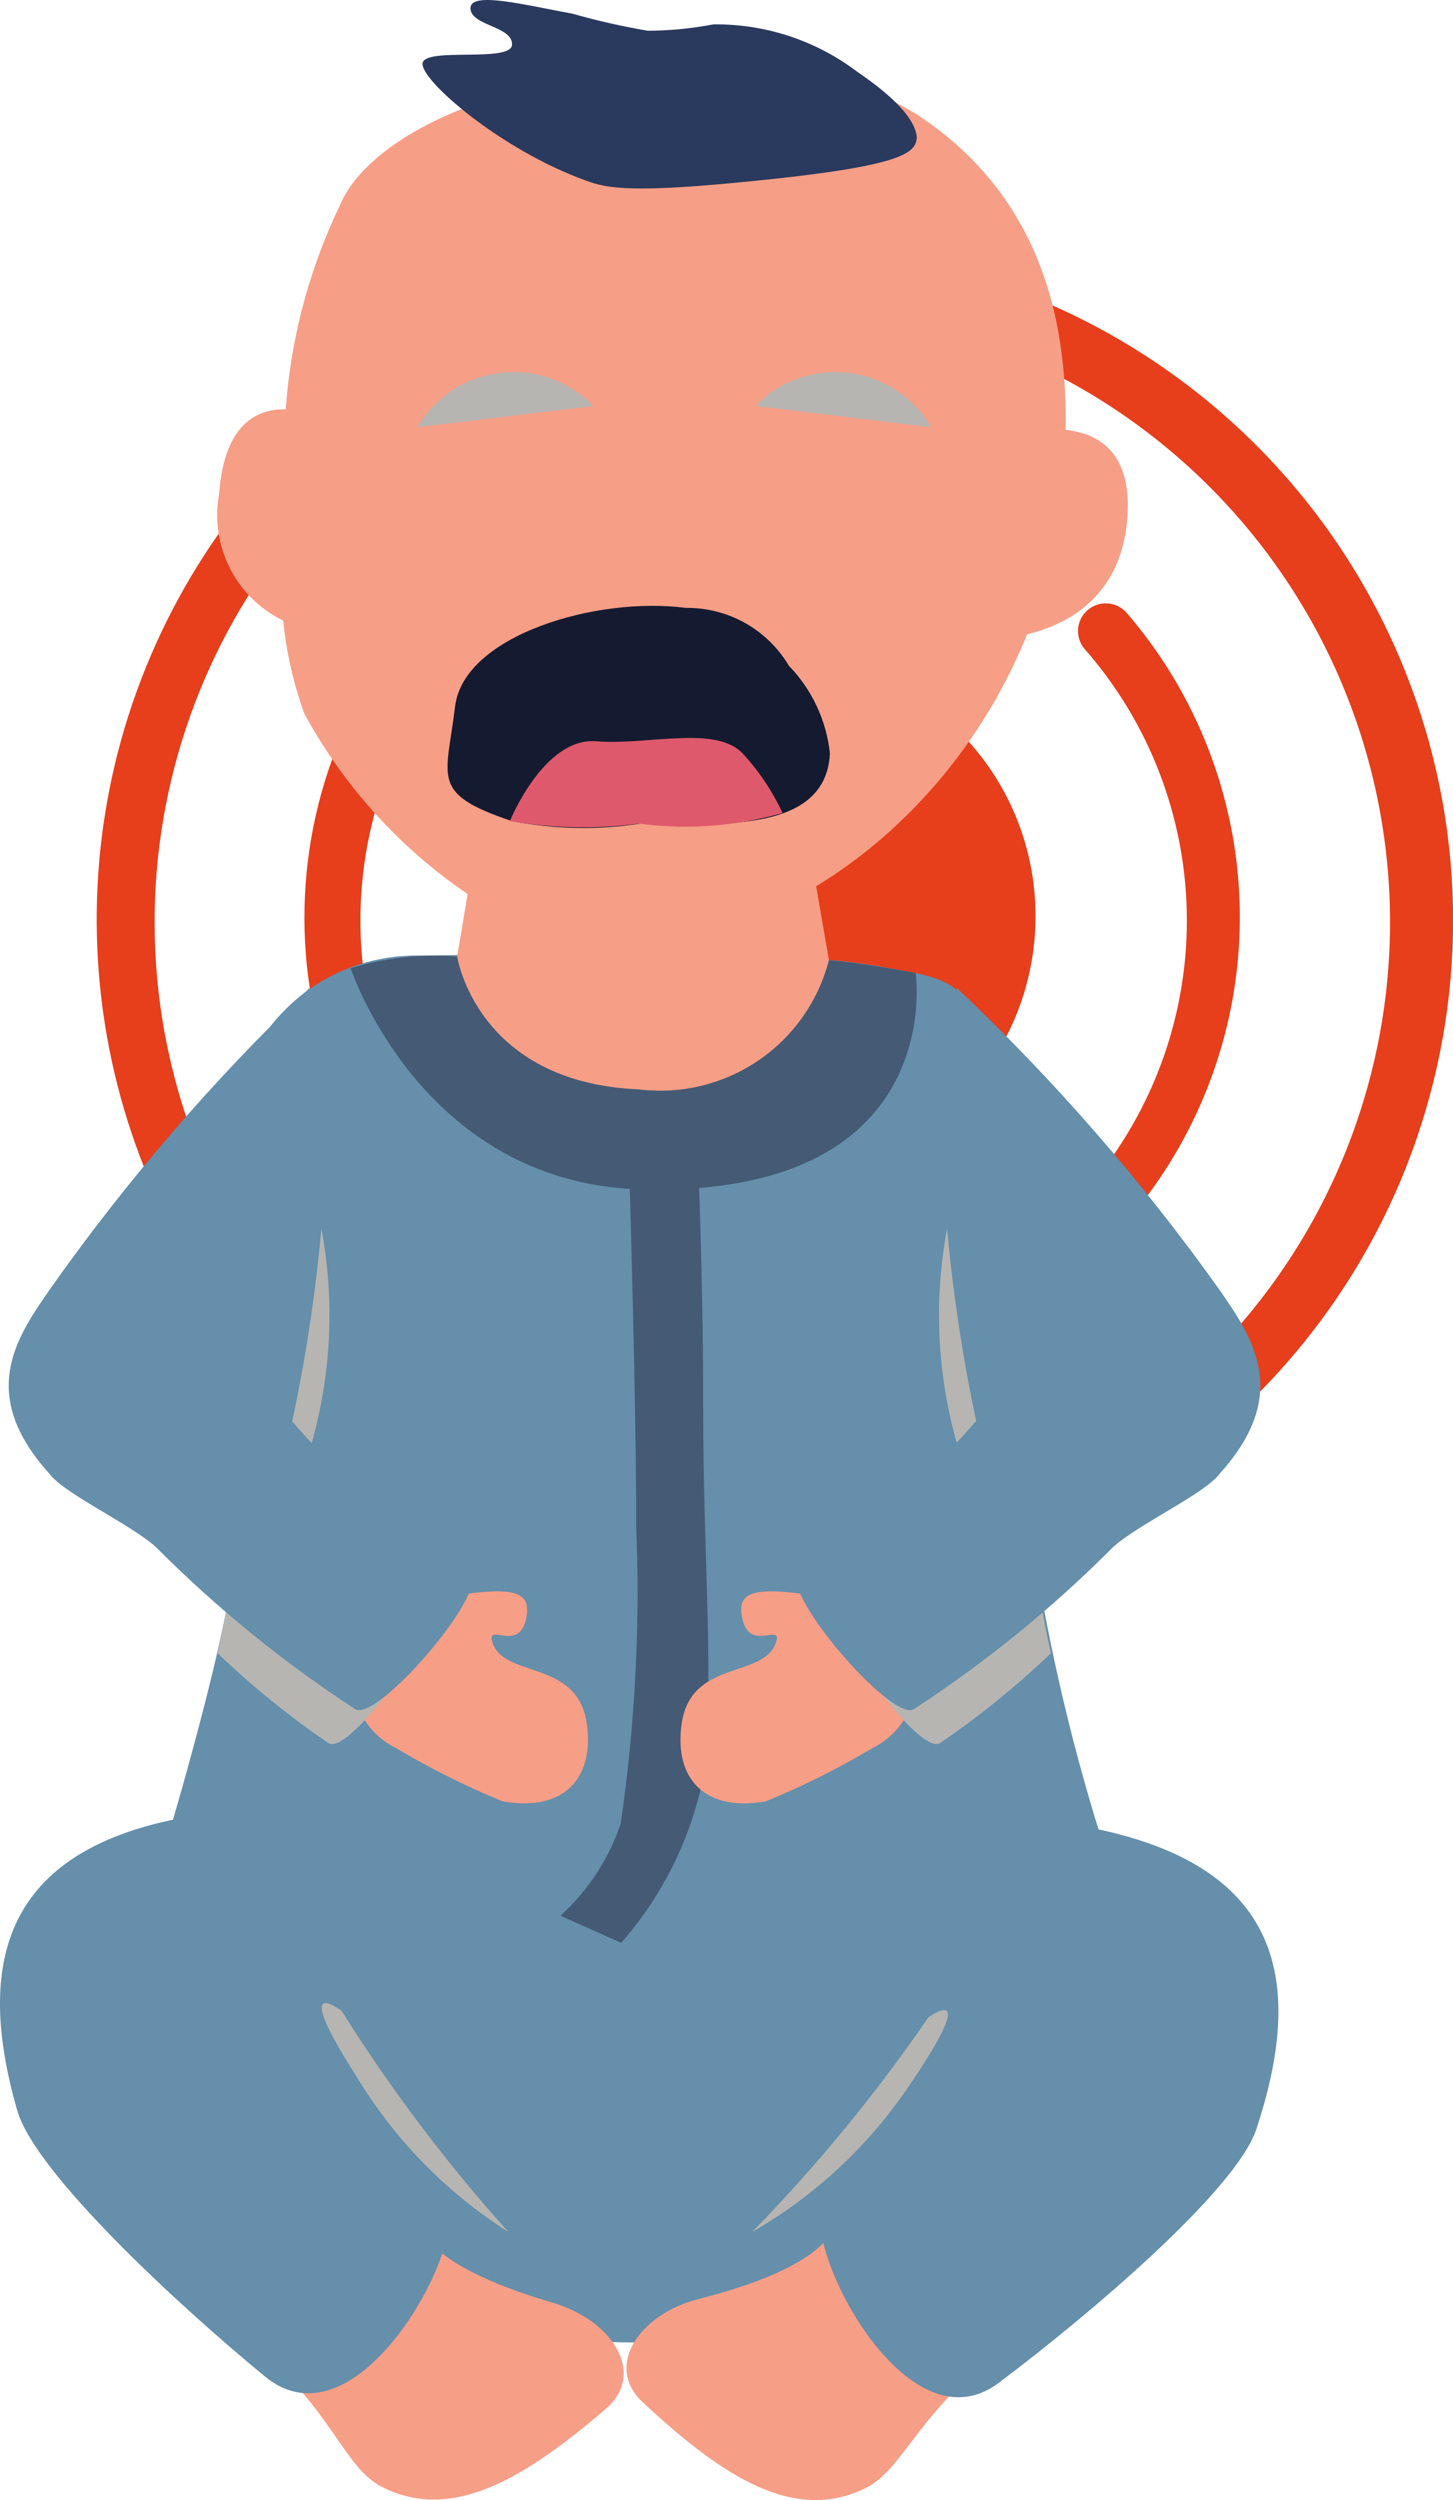
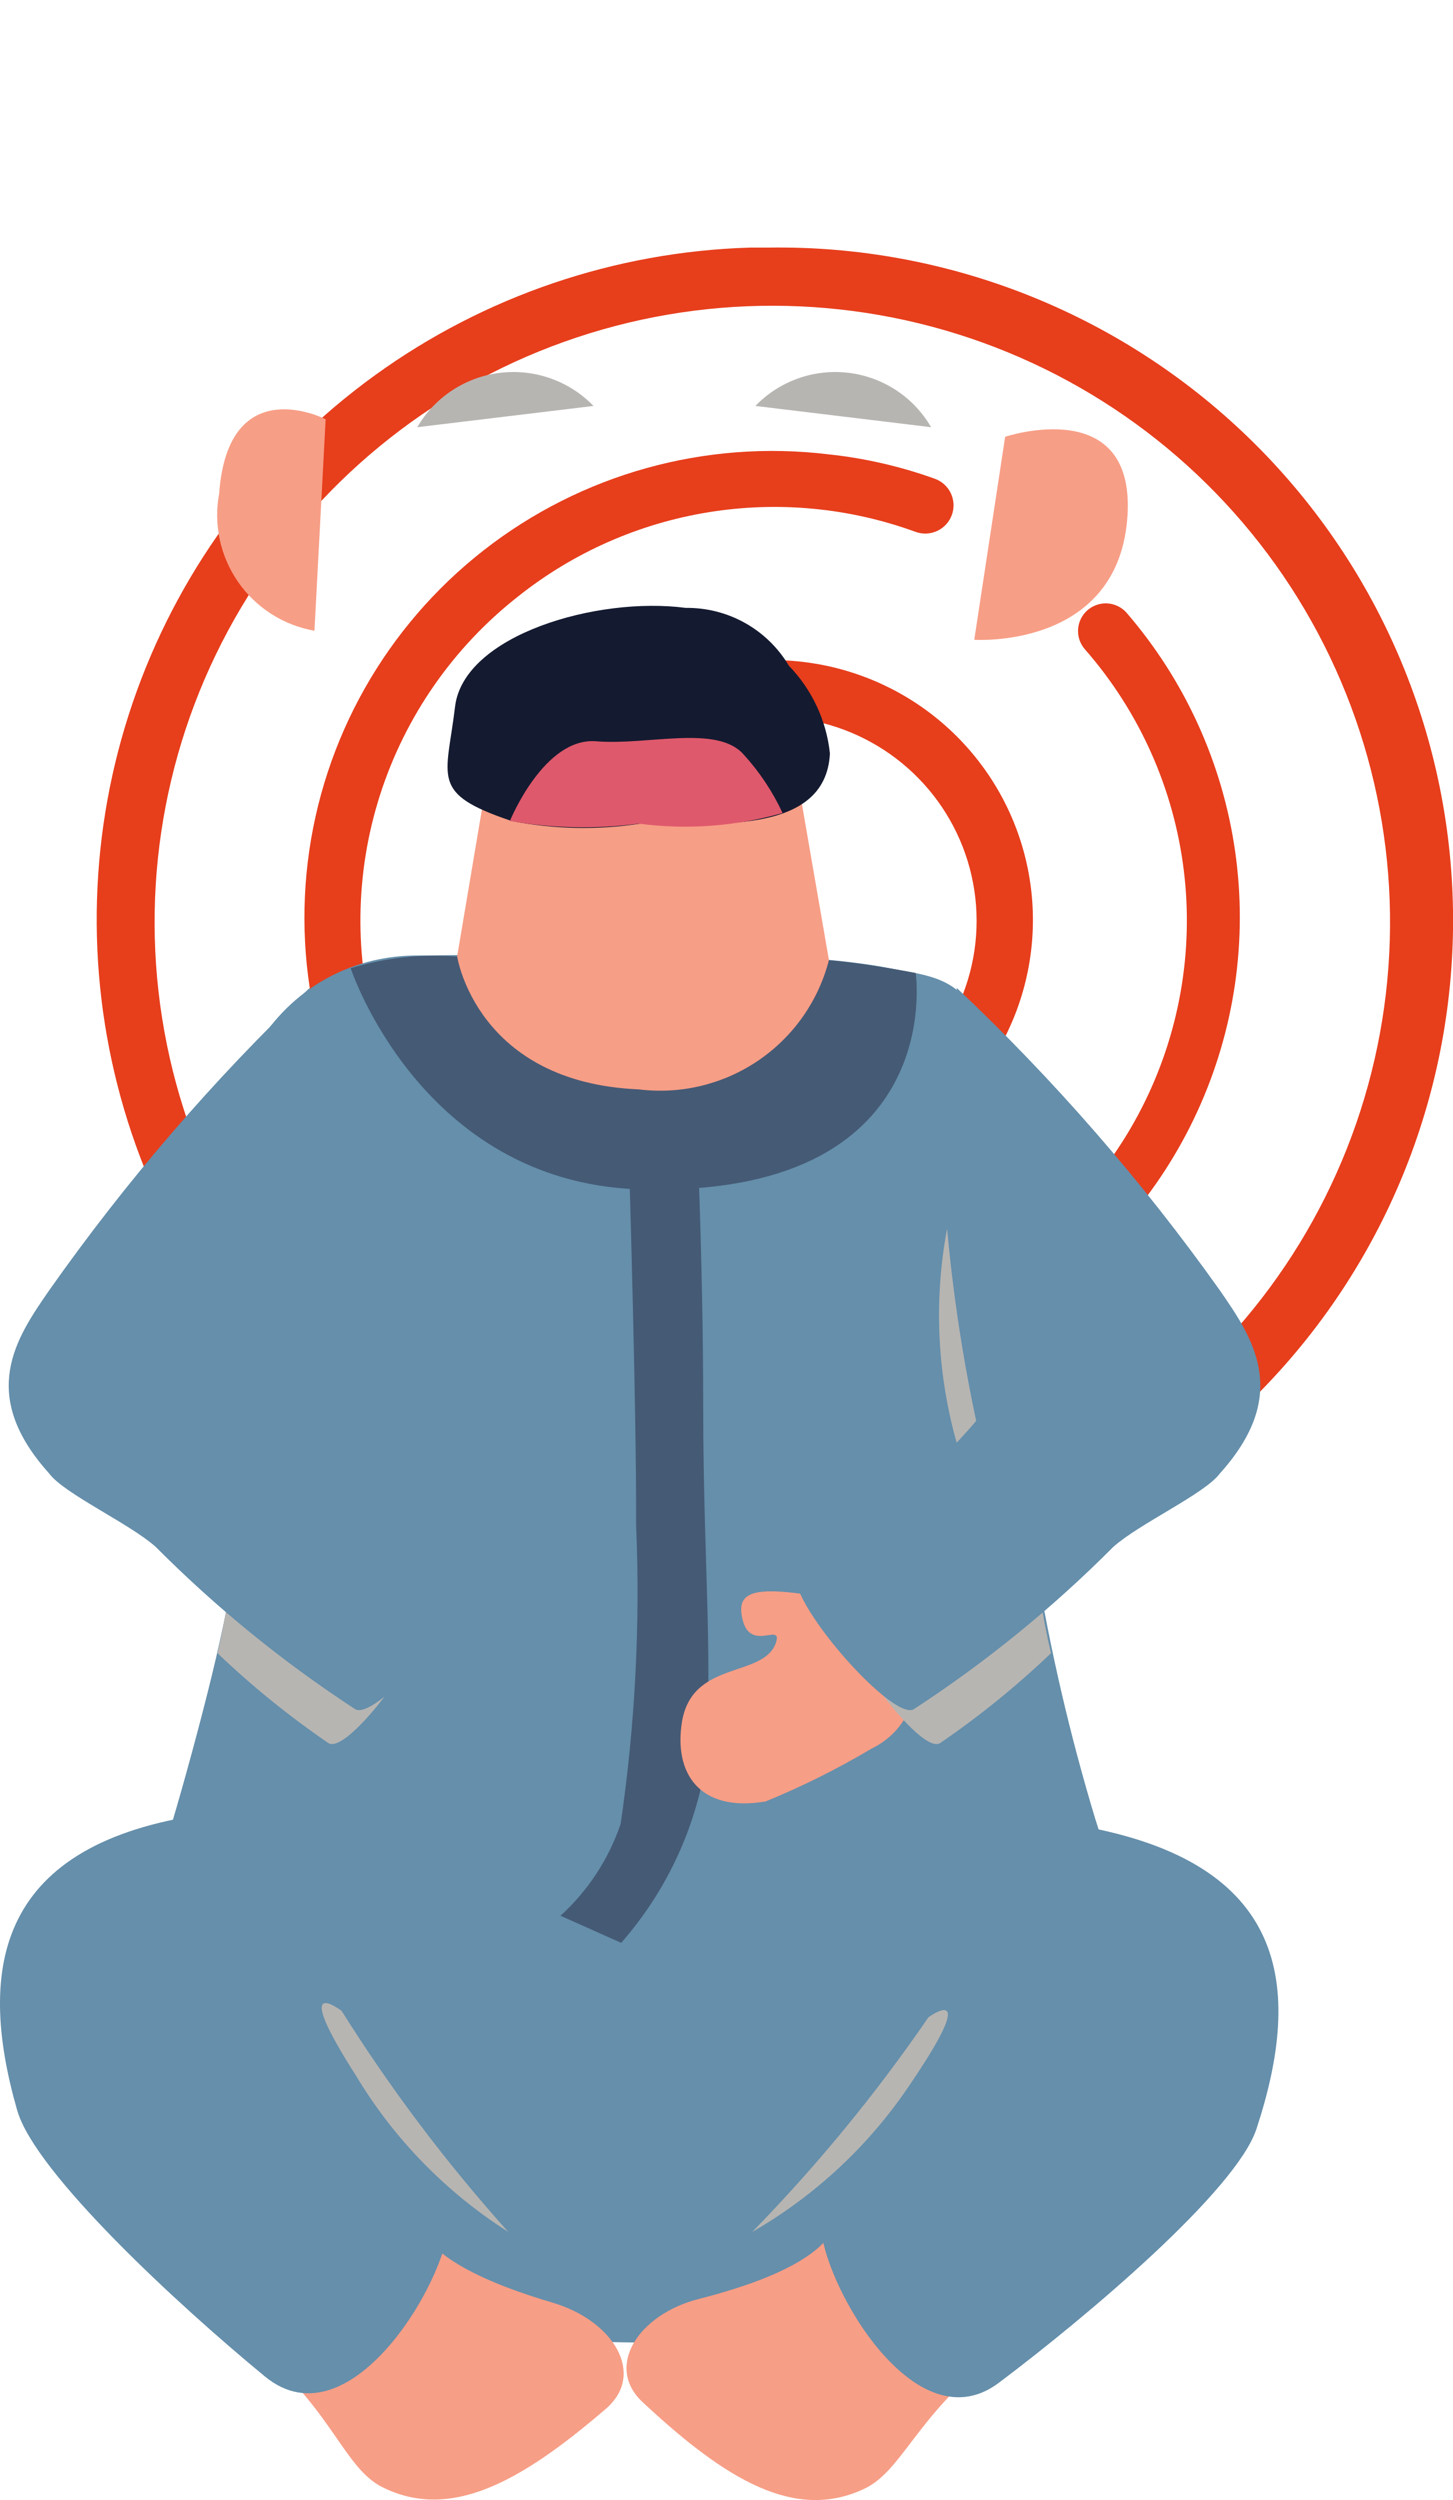
<svg xmlns="http://www.w3.org/2000/svg" viewBox="0 0 69.75 120" version="1.1" id="svg30" width="69.75" height="120">
  <defs id="defs1">
    <clipPath id="clip0_42_41">
      <rect width="93" height="160" fill="#ffffff" id="rect1" x="0" y="0" />
    </clipPath>
  </defs>
  <g clip-path="url(#clip0_42_41)" transform="scale(0.75)" id="g30">
    <path d="m 49.542,75.33 c -0.568,0.035 -1.137,0.035 -1.704,0 -0.468,-0.06 -0.893,-0.299 -1.186,-0.668 -0.293,-0.368 -0.43,-0.837 -0.382,-1.305 0.068,-0.469 0.315,-0.894 0.69,-1.186 0.375,-0.292 0.848,-0.427 1.321,-0.379 1.13,0.168 2.279,0.168 3.408,0 2.547,-0.447 4.905,-1.638 6.775,-3.421 1.87,-1.783 3.168,-4.08 3.731,-6.599 0.563,-2.519 0.365,-5.148 -0.568,-7.555 -0.933,-2.407 -2.561,-4.484 -4.676,-5.969 -2.116,-1.485 -4.625,-2.311 -7.211,-2.374 -2.586,-0.063 -5.132,0.64 -7.318,2.02 -2.186,1.38 -3.913,3.376 -4.963,5.734 -1.05,2.359 -1.376,4.975 -0.937,7.519 0.335,1.905 1.079,3.715 2.181,5.306 0.267,0.388 0.368,0.866 0.282,1.328 -0.086,0.462 -0.353,0.872 -0.742,1.138 -0.389,0.266 -0.867,0.367 -1.331,0.281 -0.463,-0.086 -0.874,-0.352 -1.14,-0.74 -1.398,-2.044 -2.339,-4.364 -2.761,-6.802 -0.551,-3.24 -0.127,-6.57 1.218,-9.57 1.344,-3 3.549,-5.535 6.337,-7.286 2.787,-1.75 6.032,-2.638 9.324,-2.55 3.292,0.088 6.484,1.147 9.174,3.043 2.689,1.897 4.756,4.546 5.938,7.613 1.182,3.067 1.427,6.415 0.704,9.621 -0.723,3.206 -2.382,6.126 -4.767,8.392 -2.385,2.266 -5.389,3.776 -8.634,4.34 -0.917,0.087 -1.84,0.11 -2.761,0.068 z" fill="#e73e1c" id="path1" />
    <path d="m 49.508,88.629 c -1.231,0.005 -2.461,-0.074 -3.681,-0.238 -7.883,-0.952 -15.063,-4.989 -19.963,-11.224 -4.899,-6.235 -7.116,-14.156 -6.163,-22.022 0.954,-7.866 5,-15.031 11.248,-19.92 6.248,-4.889 14.187,-7.101 22.069,-6.149 2.327,0.246 4.616,0.771 6.817,1.564 0.452,0.162 0.821,0.497 1.025,0.931 0.205,0.434 0.228,0.931 0.065,1.382 -0.163,0.451 -0.498,0.819 -0.933,1.023 -0.435,0.204 -0.933,0.228 -1.385,0.065 -4.236,-1.546 -8.8,-1.98 -13.253,-1.259 -4.453,0.721 -8.645,2.571 -12.174,5.375 -4.16,3.26 -7.244,7.69 -8.855,12.718 -1.611,5.027 -1.674,10.421 -0.182,15.485 1.493,5.064 4.472,9.564 8.554,12.921 4.082,3.356 9.079,5.415 14.345,5.908 5.266,0.494 10.56,-0.599 15.197,-3.138 4.637,-2.539 8.405,-6.407 10.817,-11.104 2.412,-4.697 3.357,-10.008 2.713,-15.247 -0.644,-5.239 -2.847,-10.165 -6.325,-14.141 -0.312,-0.352 -0.471,-0.813 -0.442,-1.282 0.029,-0.469 0.243,-0.907 0.596,-1.218 0.353,-0.311 0.815,-0.47 1.284,-0.441 0.47,0.029 0.909,0.242 1.221,0.594 3.735,4.327 6.148,9.632 6.954,15.285 0.806,5.654 -0.03,11.419 -2.409,16.613 -2.378,5.194 -6.199,9.599 -11.01,12.691 -4.811,3.094 -10.409,4.745 -16.132,4.76 z" fill="#e73e1c" id="path2" />
    <path d="m 49.44,101.994 c -5.775,0.019 -11.492,-1.139 -16.803,-3.4 -0.215,-0.089 -0.41,-0.22 -0.573,-0.385 -0.163,-0.166 -0.291,-0.362 -0.377,-0.578 -0.086,-0.215 -0.127,-0.446 -0.122,-0.678 0.005,-0.232 0.057,-0.46 0.152,-0.672 0.089,-0.214 0.221,-0.409 0.385,-0.573 0.165,-0.164 0.361,-0.294 0.576,-0.382 0.215,-0.088 0.446,-0.134 0.679,-0.133 0.233,0 0.463,0.046 0.678,0.136 5.207,2.222 10.836,3.29 16.497,3.129 C 59.733,98.202 68.557,94.751 75.482,88.699 82.407,82.647 86.998,74.374 88.466,65.305 89.932,56.237 88.181,46.942 83.516,39.024 78.85,31.105 71.561,25.06 62.907,21.929 54.252,18.799 44.775,18.78 36.108,21.875 c -8.667,3.096 -15.98,9.112 -20.677,17.012 -4.698,7.9 -6.486,17.187 -5.056,26.262 1.43,9.074 5.988,17.366 12.889,23.446 0.166,0.162 0.298,0.354 0.388,0.568 0.09,0.213 0.136,0.442 0.136,0.674 0,0.231 -0.046,0.46 -0.136,0.674 -0.09,0.213 -0.222,0.406 -0.388,0.568 -0.165,0.166 -0.361,0.298 -0.578,0.389 -0.216,0.09 -0.449,0.137 -0.683,0.137 -0.235,0 -0.467,-0.046 -0.683,-0.137 C 21.102,91.376 20.906,91.244 20.741,91.078 14.268,85.364 9.664,77.842 7.527,69.486 5.391,61.13 5.82,52.326 8.759,44.217 11.698,36.107 17.012,29.066 24.011,24.007 31.01,18.948 39.37,16.105 48.008,15.845 h 1.193 C 60.646,15.674 71.689,20.046 79.903,27.999 88.117,35.953 92.828,46.837 93,58.257 93.172,69.676 88.79,80.696 80.819,88.893 72.848,97.089 61.941,101.79 50.497,101.961 Z" fill="#e73e1c" id="path3" />
-     <path d="m 66.278,58.563 c 0.02,3.315 -0.947,6.562 -2.779,9.328 -1.832,2.766 -4.446,4.926 -7.51,6.208 -3.064,1.281 -6.441,1.625 -9.702,0.988 -3.26,-0.637 -6.258,-2.226 -8.612,-4.565 -2.354,-2.34 -3.959,-5.324 -4.61,-8.575 -0.652,-3.251 -0.321,-6.622 0.951,-9.685 1.271,-3.063 3.426,-5.68 6.19,-7.519 2.764,-1.839 6.014,-2.817 9.336,-2.811 2.193,-0.004 4.366,0.422 6.394,1.256 2.028,0.833 3.872,2.057 5.426,3.602 1.554,1.544 2.788,3.379 3.631,5.399 0.843,2.02 1.28,4.186 1.284,6.375 z" fill="#e73e1c" id="path4" />
    <path d="m 56.939,61.964 c 5.01,0.952 7.567,0.408 7.737,21.393 0.359,11.197 2.181,22.298 5.419,33.025 3.136,9.964 5.454,13.332 2.659,23.807 -3.408,12.89 -56.75,12.686 -61.795,1.122 C 5.915,129.748 8.437,126.074 11.947,113.388 15.901,99.07 16.447,93.152 14.572,83.289 11.743,68.528 18.73,61.114 26.808,61.148 c 4.022,0.034 22.291,-0.748 30.13,0.816 z" fill="#658fab" id="path5" />
    <path d="m 31.546,47.645 -2.488,14.761 c 0,0 -0.989,8.129 10.839,8.877 3.029,0.441 6.111,-0.325 8.579,-2.132 2.468,-1.807 4.125,-4.511 4.612,-7.527 l -2.42,-13.979 z" fill="#f79e86" id="path6" />
    <path d="m 64.335,27.953 c 0,0 8.555,-2.857 7.805,5.374 -0.75,8.231 -9.782,7.619 -9.782,7.619 z" fill="#f79e86" id="path7" />
    <path d="m 20.843,26.831 c 0,0 -6.237,-3.197 -6.817,4.762 -0.182,0.976 -0.168,1.979 0.041,2.95 0.209,0.971 0.609,1.891 1.176,2.707 0.567,0.816 1.291,1.512 2.129,2.047 0.838,0.535 1.775,0.899 2.755,1.071 z" fill="#f79e86" id="path8" />
    <path d="m 2.949,135.802 c 1.023,3.4 8.964,10.713 13.634,14.59 4.67,3.878 5.453,7.55 7.873,8.775 4.329,2.177 8.828,-0.272 14.315,-5 2.59,-2.21 0.511,-5.645 -3.409,-6.801 -3.92,-1.157 -8.419,-2.994 -8.725,-5.647 -0.307,-2.653 -2.181,-23.807 -13.634,-22.311 -11.452,1.497 -12.373,8.299 -10.055,16.394 z" fill="#f79e86" id="path9" />
    <path d="m 1.109,135.087 c 1.159,3.979 10.225,12.38 15.849,17.006 5.624,4.625 12.1,-6.972 11.759,-10.203 -0.341,-3.232 -2.556,-27.652 -15.645,-25.78 -13.088,1.87 -14.656,9.624 -11.964,18.977 z" fill="#658fab" id="path10" />
    <path d="m 77.764,136.788 c -1.159,3.401 -9.373,10.203 -14.281,14.081 -4.908,3.877 -5.76,7.312 -8.214,8.434 -4.397,2.041 -8.794,-0.578 -14.111,-5.544 -2.488,-2.278 -0.307,-5.645 3.579,-6.632 3.886,-0.986 8.521,-2.686 8.896,-5.305 0.375,-2.62 3.102,-23.808 14.383,-21.801 11.282,2.006 12.305,8.741 9.748,16.767 z" fill="#f79e86" id="path11" />
    <path d="m 80.422,136.244 c -1.295,3.945 -10.839,12.006 -16.497,16.257 -5.658,4.251 -11.793,-7.415 -11.35,-10.441 0.443,-3.027 3.408,-27.55 16.599,-25.202 13.19,2.346 14.281,10.169 11.248,19.386 z" fill="#658fab" id="path12" />
    <path d="m 40.271,74.718 c 0,0 0.477,15.781 0.443,22.856 0.271,6.399 -0.06,12.809 -0.988,19.148 -0.763,2.255 -2.089,4.28 -3.852,5.884 l 3.885,1.734 c 2.642,-3.01 4.452,-6.656 5.249,-10.578 0.75,-6.529 0,-13.298 0,-23.807 0,-8.197 -0.341,-16.019 -0.341,-16.019 z" fill="#455a75" id="path13" />
-     <path d="M 32.5,58.801 C 26.997,55.75 22.48,51.195 19.48,45.673 18.237,42.246 17.771,38.587 18.117,34.959 c -0.124,-3.199 -0.044,-6.402 0.239,-9.591 0.401,-4.25 1.555,-8.396 3.408,-12.244 1.397,-3.401 7.771,-8.197 22.291,-8.911 5.101,-0.673 10.278,0.432 14.656,3.129 9.85,6.462 9.578,17.005 9.475,21.563 C 67.539,50.434 46.85,65.535 32.5,58.801 Z" fill="#f79e86" id="path14" />
-     <path d="m 58.677,8.737 c 0,1.02 -0.75,1.871 -10.225,2.823 -7.942,0.816 -9.578,0.51 -10.941,0 C 32.023,9.587 26.876,5.098 27.047,4.043 c 0.17,-1.054 5.692,-3e-5 5.726,-1.19 0.034,-1.19 -2.625,-1.19 -2.659,-2.313 -0.034,-1.122 3.408,-0.238 6.544,0.34 1.581,0.45 3.185,0.813 4.806,1.088 1.407,-0.006 2.811,-0.143 4.192,-0.408 3.32,-0.04 6.558,1.025 9.203,3.027 1.295,0.884 3.647,2.619 3.817,4.149 z" fill="#2a395e" id="path15" />
    <path d="m 43.884,38.904 c 1.332,-0.017 2.644,0.316 3.805,0.967 1.161,0.651 2.129,1.596 2.807,2.74 1.477,1.526 2.401,3.502 2.624,5.612 -0.273,5.374 -7.839,4.421 -12.134,4.489 -2.739,0.422 -5.53,0.364 -8.248,-0.17 -5.249,-1.769 -4.158,-2.721 -3.613,-7.312 0.545,-4.591 9.101,-7.074 14.758,-6.326 z" fill="#141a30" id="path16" />
    <g style="mix-blend-mode:multiply" id="g17">
      <path d="m 48.349,25.98 c 0.761,-0.79 1.697,-1.393 2.732,-1.761 1.035,-0.368 2.142,-0.491 3.232,-0.359 1.091,0.132 2.136,0.515 3.053,1.119 0.917,0.604 1.681,1.413 2.231,2.362" fill="#b7b5b2" id="path17" />
    </g>
    <g style="mix-blend-mode:multiply" id="g18">
      <path d="m 37.988,25.98 c -0.765,-0.79 -1.703,-1.393 -2.74,-1.761 -1.038,-0.368 -2.147,-0.491 -3.24,-0.359 -1.093,0.132 -2.141,0.515 -3.061,1.119 -0.92,0.604 -1.687,1.413 -2.241,2.362" fill="#b7b5b2" id="path18" />
    </g>
    <path d="m 32.637,52.543 c 0,0 2.181,-5.374 5.522,-5.102 3.34,0.272 7.737,-1.088 9.441,0.85 1.016,1.113 1.855,2.375 2.488,3.741 -2.988,0.855 -6.121,1.087 -9.203,0.68 -2.742,0.361 -5.524,0.304 -8.248,-0.17 z" fill="#df596c" id="path19" />
    <path d="m 22.445,61.964 c 0,0 4.465,13.604 18.337,14.149 C 60.756,76.759 58.609,62.27 58.609,62.27 c -2.011,-0.374 -3.886,-0.68 -5.556,-0.816 -0.675,2.618 -2.283,4.901 -4.522,6.422 -2.24,1.521 -4.957,2.176 -7.646,1.843 -10.396,-0.442 -11.623,-8.503 -11.623,-8.503 -2.299,-0.176 -4.611,0.078 -6.817,0.748 z" fill="#455a75" id="path20" />
-     <path d="m 26.842,102.505 c 5.794,-1.088 7.294,-0.919 6.817,1.157 -0.477,2.074 -2.522,0.169 -2.147,1.428 0.716,2.347 5.385,1.088 6.033,5.136 0.511,3.231 -1.125,5.781 -5.351,5.067 -2.354,-0.962 -4.633,-2.099 -6.817,-3.401 -0.96,-0.463 -1.746,-1.222 -2.242,-2.165 -0.495,-0.942 -0.674,-2.018 -0.51,-3.07 0.164,-1.052 0.663,-2.023 1.422,-2.771 0.759,-0.747 1.739,-1.232 2.795,-1.381 z" fill="#f79e86" id="path21" />
    <g style="mix-blend-mode:multiply" id="g22">
-       <path d="m 17.503,95.975 c 0,0 0.375,4.251 2.386,-3.402 1.318,-4.53 1.552,-9.307 0.682,-13.944 -0.529,5.858 -1.556,11.66 -3.068,17.346 z" fill="#b7b5b2" id="path22" />
-     </g>
+       </g>
    <g style="mix-blend-mode:multiply" id="g23">
      <path d="m 21.866,128.694 c 0,0 -3.409,-2.62 0.92,4.148 2.429,4.043 5.766,7.466 9.748,10 -3.955,-4.404 -7.524,-9.137 -10.668,-14.148 z" fill="#b7b5b2" id="path23" />
    </g>
    <g style="mix-blend-mode:multiply" id="g24">
      <path d="m 59.427,129.102 c 0,0 3.408,-2.484 -1.057,4.115 -2.609,3.961 -6.111,7.257 -10.225,9.625 4.15,-4.248 7.925,-8.844 11.282,-13.74 z" fill="#b7b5b2" id="path24" />
    </g>
    <g style="mix-blend-mode:multiply" id="g25">
      <path d="m 15.117,91.451 c 3.419,4.234 7.576,7.817 12.27,10.578 1.738,1.02 -4.976,10.475 -6.374,9.523 -2.515,-1.721 -4.887,-3.643 -7.09,-5.748 1.088,-4.702 1.49,-9.536 1.193,-14.353 z" fill="#b7b5b2" id="path25" />
    </g>
    <path d="m 17.742,89.819 c 3.429,4.236 7.598,7.82 12.304,10.577 1.738,1.021 -5.931,9.931 -7.328,8.979 -4.602,-3.002 -8.875,-6.479 -12.748,-10.373 -1.67,-1.496 -5.862,-3.401 -6.817,-4.694 -4.567,-5.067 -2.147,-8.638 0,-11.734 C 8.063,75.596 13.645,69.115 19.821,63.222" fill="#658fab" id="path26" />
    <path d="m 54.348,102.505 c -5.794,-1.088 -7.328,-0.919 -6.817,1.157 0.511,2.074 2.522,0.169 2.147,1.428 -0.75,2.347 -5.385,1.088 -6.033,5.136 -0.511,3.231 1.091,5.781 5.351,5.067 2.354,-0.962 4.633,-2.099 6.817,-3.401 0.96,-0.463 1.746,-1.222 2.241,-2.165 0.495,-0.942 0.674,-2.018 0.51,-3.07 -0.164,-1.052 -0.663,-2.023 -1.422,-2.771 -0.759,-0.747 -1.739,-1.232 -2.795,-1.381 z" fill="#f79e86" id="path27" />
    <g style="mix-blend-mode:multiply" id="g28">
      <path d="m 63.687,95.975 c 0,0 -0.409,4.251 -2.386,-3.402 -1.318,-4.53 -1.552,-9.307 -0.682,-13.944 0.53,5.858 1.556,11.66 3.068,17.346 z" fill="#b7b5b2" id="path28" />
    </g>
    <g style="mix-blend-mode:multiply" id="g29">
      <path d="m 66.073,91.451 c -3.419,4.234 -7.576,7.817 -12.27,10.578 -1.738,1.02 4.976,10.475 6.374,9.523 2.516,-1.721 4.887,-3.643 7.09,-5.748 -1.088,-4.702 -1.49,-9.536 -1.193,-14.353 z" fill="#b7b5b2" id="path29" />
    </g>
    <path d="m 63.415,89.819 c -3.412,4.227 -7.556,7.81 -12.236,10.577 -1.738,1.021 5.931,9.931 7.328,8.979 4.602,-3.002 8.875,-6.479 12.748,-10.373 1.67,-1.496 5.862,-3.401 6.817,-4.694 4.567,-5.067 2.147,-8.638 0,-11.734 C 73.108,75.588 67.468,69.106 61.233,63.222" fill="#658fab" id="path30" />
  </g>
</svg>